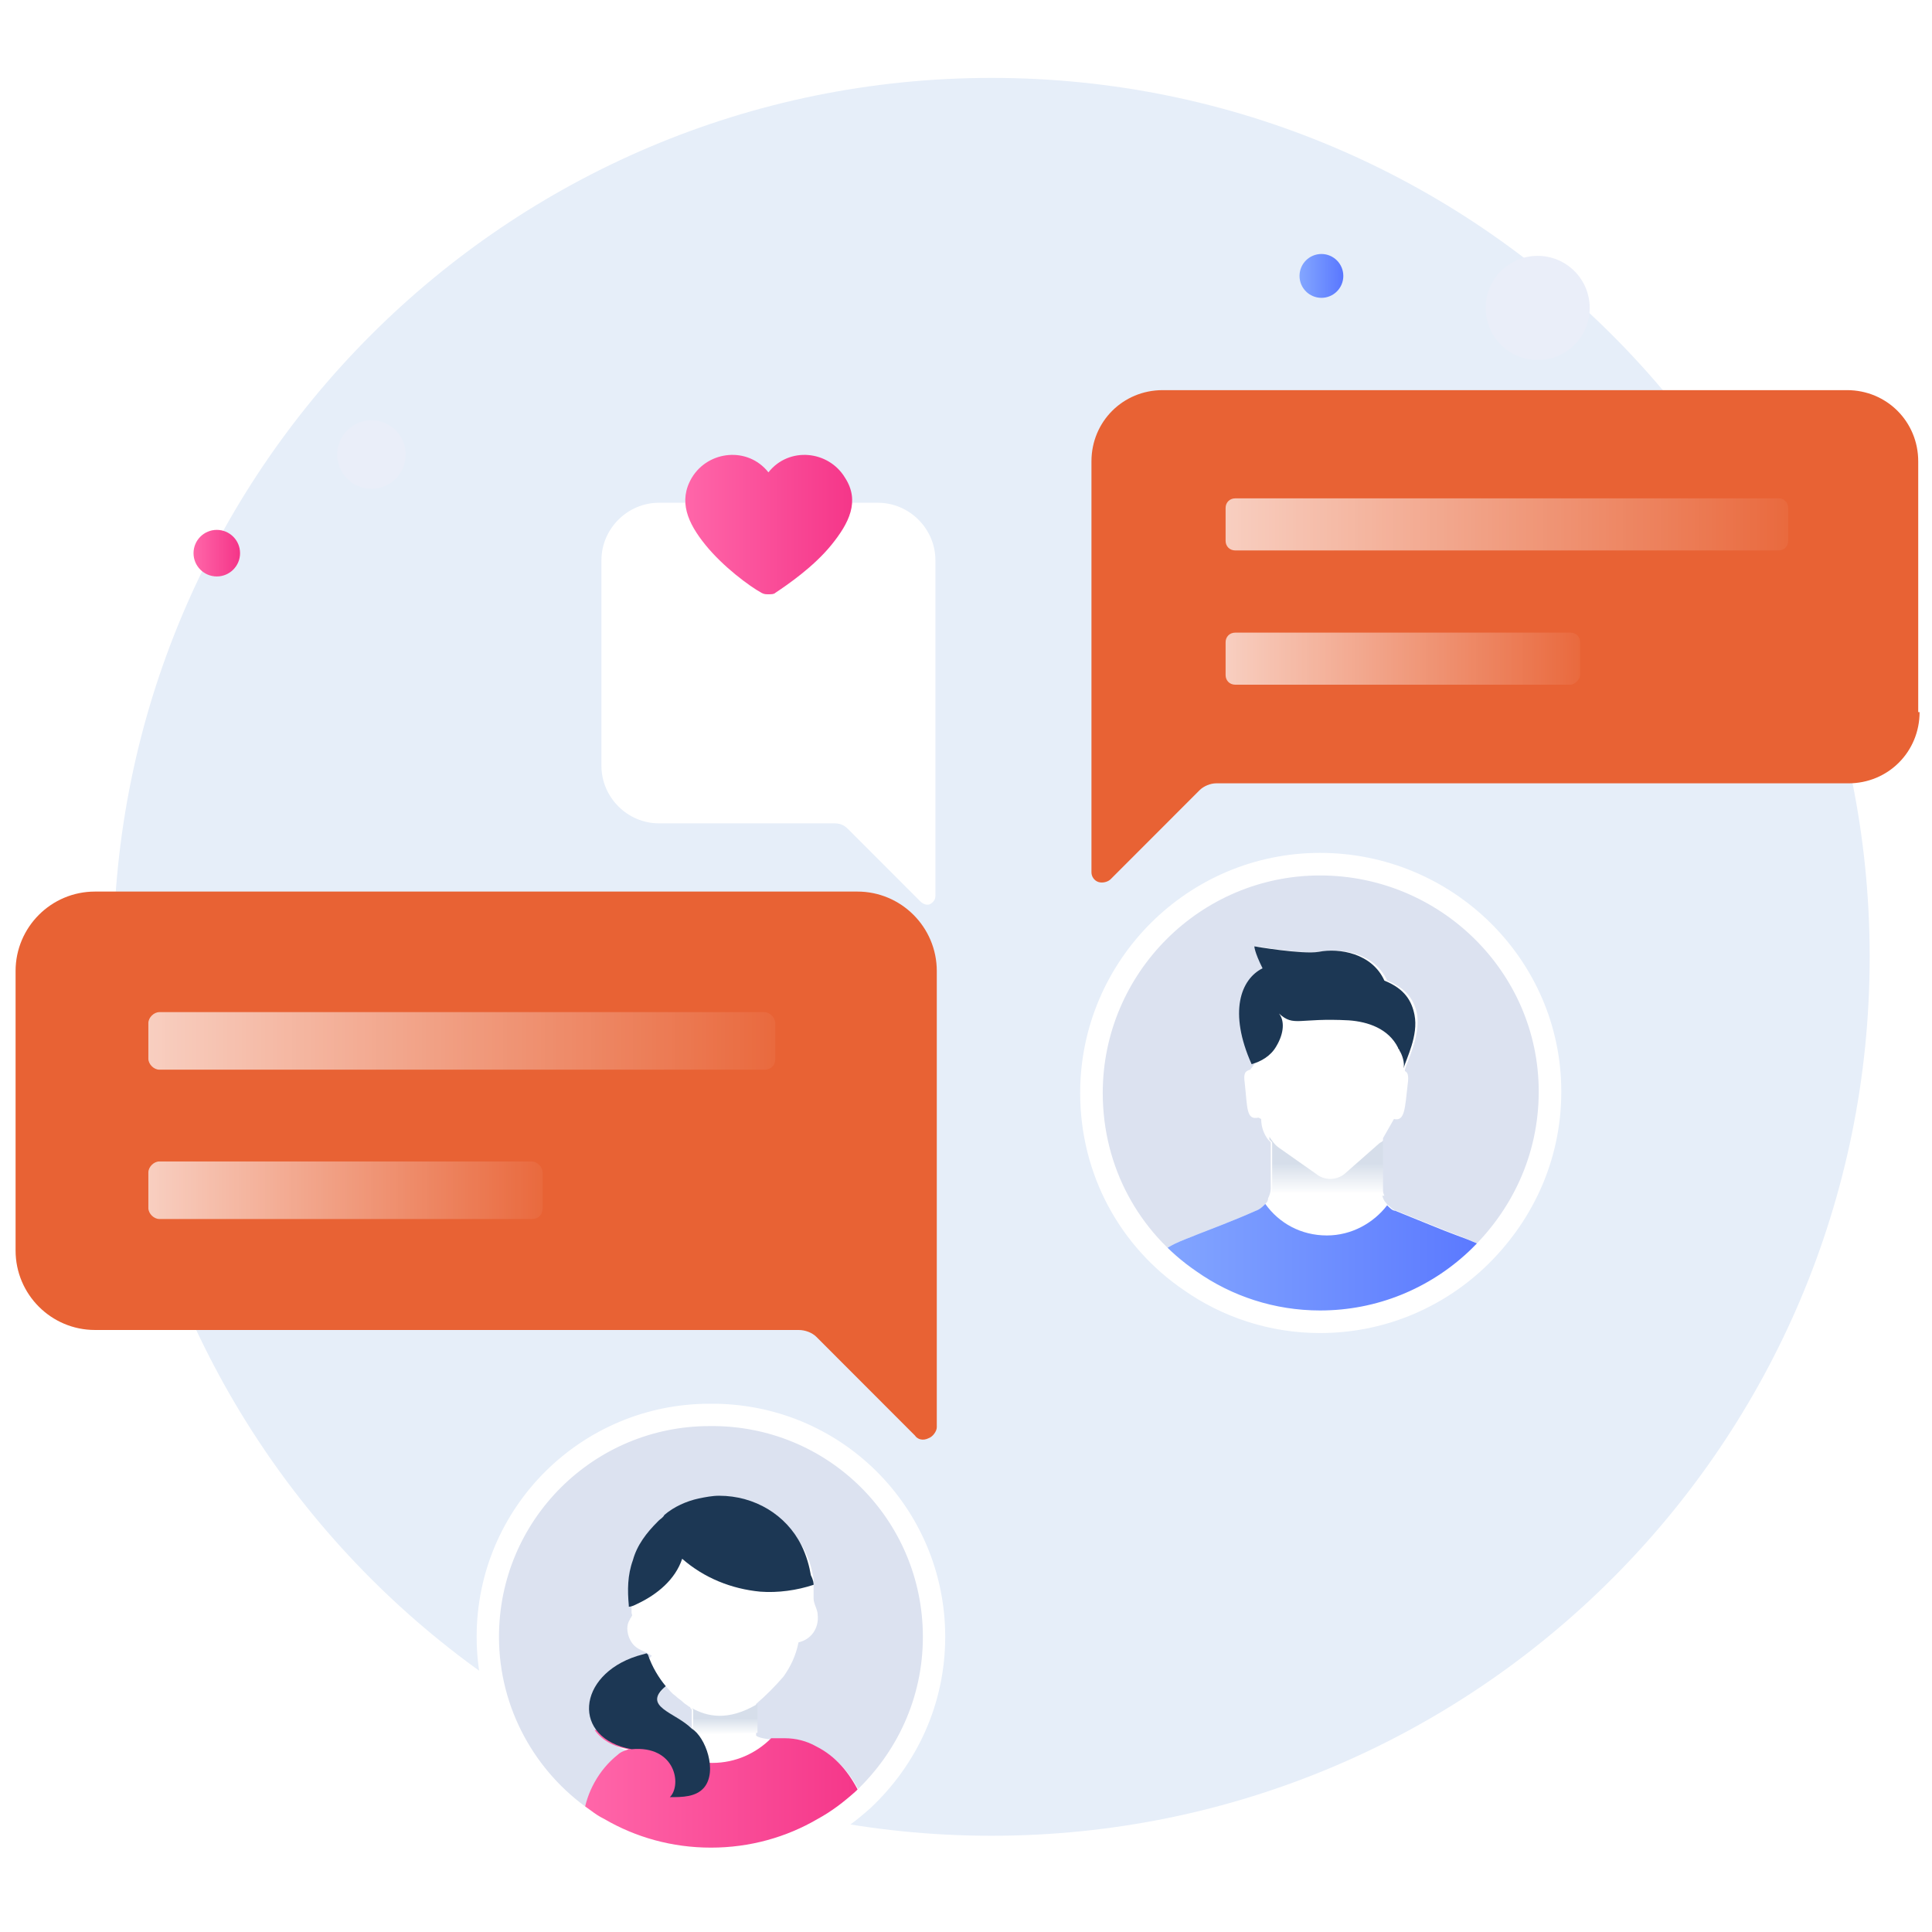
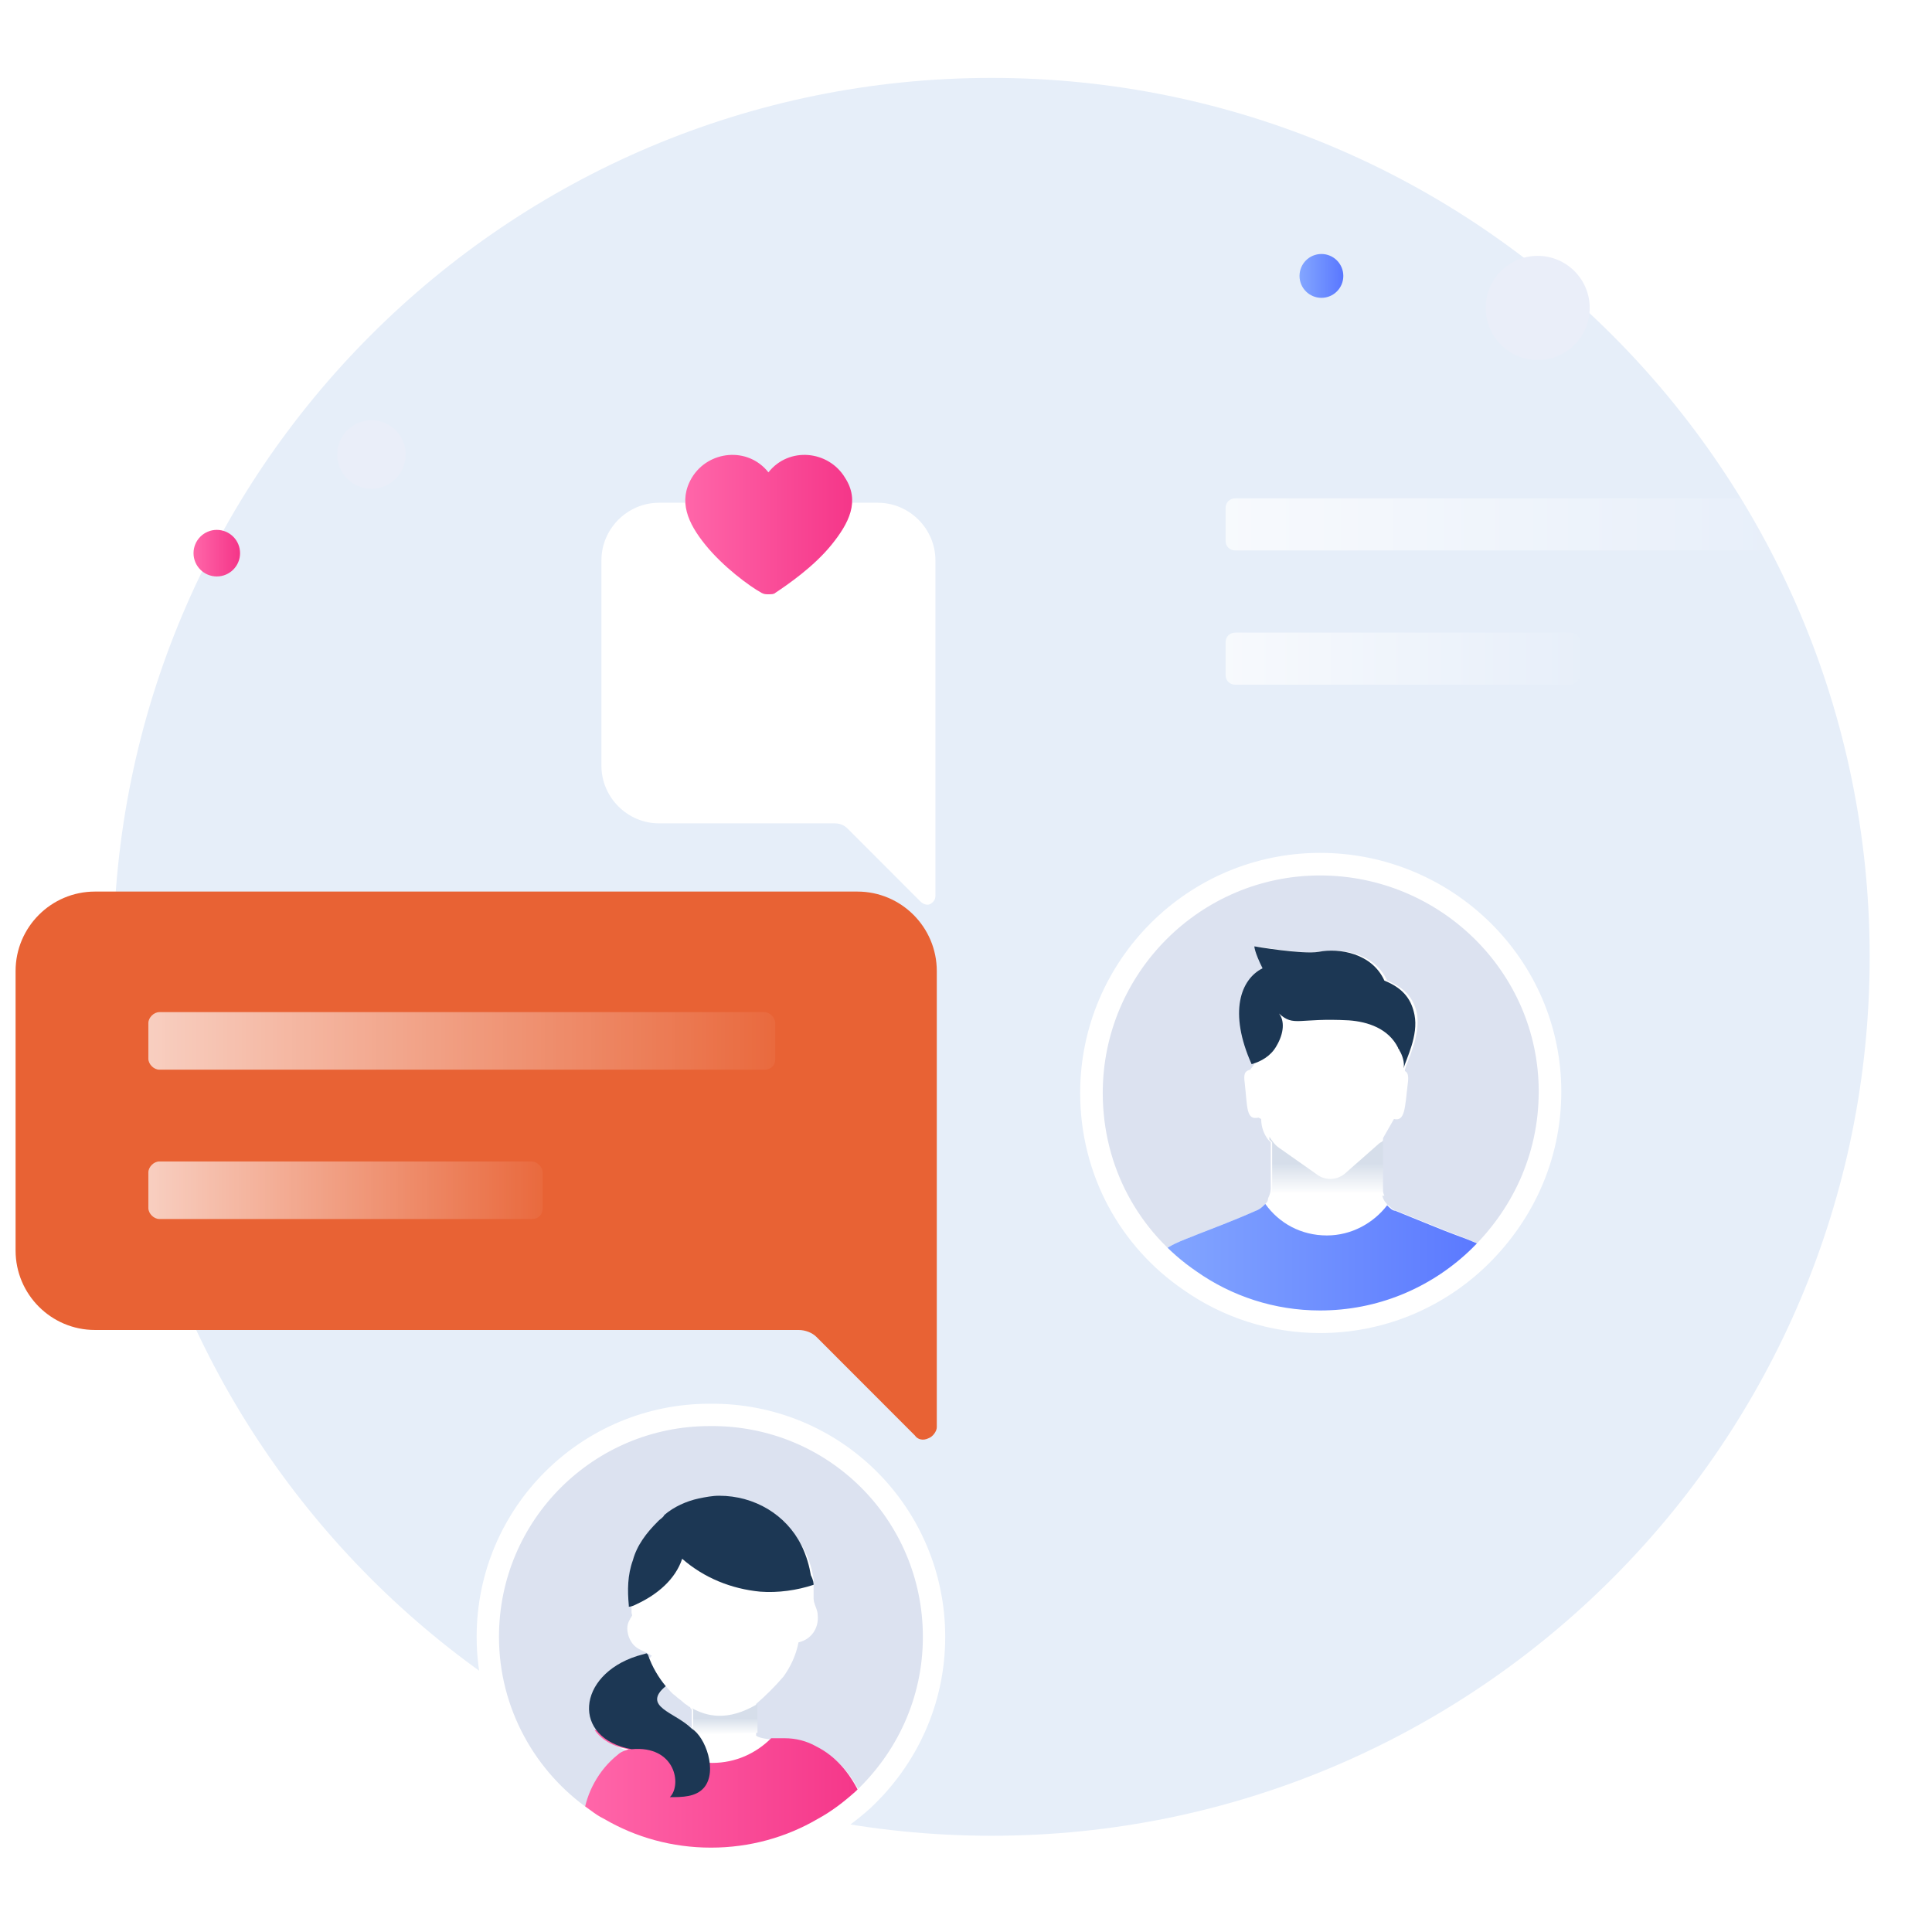
<svg xmlns="http://www.w3.org/2000/svg" width="124" height="124" viewBox="0 0 124 124" fill="none">
  <path d="M63.639 117.823C94.766 117.823 120 92.567 120 61.411C120 30.256 94.766 5 63.639 5C32.512 5 7.278 30.256 7.278 61.411C7.278 92.567 32.512 117.823 63.639 117.823Z" fill="#E6EEF9" />
  <path d="M98.692 23.105C100.536 23.105 102.031 21.609 102.031 19.764C102.031 17.919 100.536 16.422 98.692 16.422C96.849 16.422 95.354 17.919 95.354 19.764C95.354 21.609 96.849 23.105 98.692 23.105Z" fill="#EAEEF9" />
  <path d="M23.842 31.371C25.055 31.371 26.038 30.387 26.038 29.172C26.038 27.959 25.055 26.974 23.842 26.974C22.629 26.974 21.645 27.959 21.645 29.172C21.645 30.387 22.629 31.371 23.842 31.371Z" fill="#EAEEF9" />
  <path d="M13.914 36.998C14.739 36.998 15.408 36.329 15.408 35.504C15.408 34.678 14.739 34.009 13.914 34.009C13.089 34.009 12.421 34.678 12.421 35.504C12.421 36.329 13.089 36.998 13.914 36.998Z" fill="url(#paint0_linear_324_2409)" />
  <path d="M84.812 19.116C85.588 19.116 86.217 18.486 86.217 17.709C86.217 16.932 85.588 16.302 84.812 16.302C84.035 16.302 83.406 16.932 83.406 17.709C83.406 18.486 84.035 19.116 84.812 19.116Z" fill="url(#paint1_linear_324_2409)" />
  <path d="M59.949 105.057C59.949 109.19 58.192 112.883 55.381 115.521C54.59 116.225 53.8 116.84 52.833 117.368C50.725 118.599 48.265 119.302 45.629 119.302C42.994 119.302 40.534 118.599 38.425 117.368C38.074 117.192 37.81 117.016 37.459 116.752C33.769 114.202 31.309 109.894 31.309 105.057C31.309 97.144 37.722 90.812 45.541 90.812C53.536 90.725 59.949 97.144 59.949 105.057Z" fill="#DCE2F0" />
  <path d="M42.73 108.223C42.906 108.398 43.081 108.662 43.345 108.838C43.521 109.014 43.697 109.102 43.872 109.278C43.96 109.366 44.136 109.454 44.224 109.542C44.224 109.542 44.312 109.542 44.312 109.63L44.399 109.717V110.948C44.399 110.948 44.399 110.948 44.312 110.861C44.224 110.773 44.048 110.685 43.96 110.597C43.784 110.509 43.609 110.333 43.433 110.245C43.345 110.245 43.345 110.157 43.257 110.157C42.642 109.805 42.115 109.454 42.115 109.014C42.203 108.838 42.379 108.574 42.73 108.223ZM55.205 115.081C54.678 113.938 53.712 112.795 52.482 112.18C51.867 111.916 51.164 111.652 50.461 111.652C50.285 111.652 50.022 111.652 49.846 111.652C49.758 111.652 49.67 111.652 49.583 111.652C48.616 111.564 48.528 111.388 48.528 111.388V109.366C49.143 108.838 49.758 108.223 50.285 107.607C50.725 106.992 51.076 106.288 51.252 105.409C52.042 105.233 52.57 104.529 52.482 103.65C52.482 103.298 52.218 102.947 52.218 102.595C52.218 102.419 52.218 102.243 52.218 102.067C52.218 101.979 52.218 101.804 52.218 101.716C52.218 101.628 52.218 101.452 52.218 101.364C52.13 100.748 51.955 100.133 51.603 99.43C50.549 97.495 48.616 96.264 46.332 96.264C45.893 96.264 45.453 96.352 45.014 96.44C44.224 96.616 43.433 96.967 42.818 97.495C42.73 97.583 42.554 97.671 42.467 97.847L42.379 97.935C41.676 98.638 41.061 99.429 40.797 100.397C40.446 101.364 40.446 102.331 40.534 103.298C40.534 103.298 40.534 103.298 40.534 103.386V103.474C40.534 103.65 40.622 103.65 40.534 103.738C40.534 103.826 40.446 103.826 40.446 103.914C40.27 104.178 40.182 104.529 40.358 105.057C40.709 105.936 41.237 105.848 41.852 106.288C41.852 106.288 41.764 106.288 41.764 106.376L41.149 106.552C38.337 107.431 37.371 109.805 38.601 111.3C39.04 111.828 39.743 112.267 40.797 112.531C40.534 112.531 40.27 112.707 40.094 112.883C38.865 113.85 38.074 115.345 37.898 116.752C37.898 116.84 37.898 116.928 37.898 117.016C38.25 117.192 38.513 117.455 38.865 117.631H52.833C53.712 117.104 54.59 116.488 55.381 115.785C55.293 115.345 55.293 115.169 55.205 115.081Z" fill="white" />
  <path d="M55.381 115.521C54.59 116.225 53.8 116.84 52.833 117.368C50.725 118.599 48.265 119.302 45.629 119.302C42.994 119.302 40.534 118.599 38.425 117.368C38.074 117.192 37.81 117.016 37.459 116.752C37.459 116.664 37.459 116.576 37.459 116.488C37.635 115.081 38.425 113.587 39.655 112.619C39.831 112.444 40.094 112.356 40.358 112.268C39.304 112.092 38.601 111.652 38.162 111.037H41.5C42.467 112.356 43.96 113.147 45.717 113.147C47.211 113.147 48.528 112.531 49.495 111.564C49.583 111.564 49.67 111.564 49.758 111.564C49.934 111.564 50.11 111.564 50.373 111.564C51.076 111.564 51.779 111.74 52.394 112.092C53.624 112.707 54.502 113.762 55.117 114.994C55.293 115.169 55.293 115.345 55.381 115.521Z" fill="url(#paint2_linear_324_2409)" />
  <path d="M48.616 109.366V111.213L43.082 111.388L43.345 110.157C43.433 110.157 43.433 110.245 43.521 110.245C43.697 110.333 43.872 110.509 44.048 110.597C44.136 110.685 44.224 110.773 44.399 110.861C44.399 110.861 44.487 110.861 44.487 110.949V109.718L44.399 109.63C45.366 110.157 46.684 110.509 48.616 109.366Z" fill="url(#paint3_linear_324_2409)" />
  <path d="M52.218 101.716C51.164 102.068 49.934 102.244 48.792 102.156C46.947 101.98 45.19 101.276 43.784 100.045C43.345 101.364 42.203 102.331 40.885 102.947C40.709 103.035 40.534 103.123 40.358 103.123C40.358 103.123 40.358 103.123 40.358 103.035C40.27 102.068 40.27 101.1 40.622 100.133C40.885 99.166 41.5 98.374 42.203 97.671L42.291 97.583C42.379 97.495 42.554 97.407 42.642 97.231C43.257 96.704 44.048 96.352 44.839 96.176C45.278 96.088 45.717 96 46.156 96C48.441 96 50.461 97.231 51.428 99.166C51.779 99.869 51.955 100.573 52.042 101.1C52.218 101.452 52.218 101.628 52.218 101.716Z" fill="#1C3754" />
  <path d="M45.19 114.73C44.663 115.345 43.784 115.345 42.994 115.345C43.784 114.554 43.345 112.004 40.534 112.268C36.668 111.564 37.02 107.519 40.885 106.288L41.5 106.113L41.588 106.2C41.852 106.992 42.291 107.695 42.73 108.223C41.149 109.542 43.345 109.894 44.399 110.949C45.278 111.476 46.069 113.675 45.19 114.73Z" fill="#1C3754" />
  <path d="M59.949 105.057C59.949 109.19 58.192 112.883 55.381 115.521C54.59 116.225 53.8 116.84 52.833 117.368C50.725 118.599 48.265 119.302 45.629 119.302C42.994 119.302 40.534 118.599 38.425 117.368C38.074 117.192 37.81 117.016 37.459 116.752C33.769 114.202 31.309 109.894 31.309 105.057C31.309 97.144 37.722 90.812 45.541 90.812C53.536 90.725 59.949 97.144 59.949 105.057Z" stroke="white" stroke-width="1.434" stroke-miterlimit="10" stroke-linecap="round" stroke-linejoin="round" />
  <path d="M99.483 70.061C99.483 74.018 97.902 77.535 95.442 80.173C95.266 80.437 95.003 80.613 94.739 80.788C92.103 83.251 88.589 84.745 84.724 84.745C81.649 84.745 78.75 83.778 76.378 82.107C75.675 81.668 75.06 81.052 74.445 80.525C71.722 77.887 70.052 74.194 70.052 70.061C70.052 61.971 76.641 55.376 84.724 55.376C92.894 55.376 99.483 61.971 99.483 70.061Z" fill="#E9F0F8" />
  <path d="M99.483 70.061C99.483 74.369 97.638 78.15 94.739 80.876C92.103 83.338 88.589 84.833 84.724 84.833C81.649 84.833 78.75 83.866 76.378 82.195C72.512 79.557 70.052 75.161 70.052 70.149C70.052 62.059 76.641 55.464 84.724 55.464C92.806 55.464 99.483 61.971 99.483 70.061Z" fill="#DCE2F0" />
  <path d="M95.442 80.173C95.266 80.437 95.003 80.612 94.739 80.788C92.103 83.251 88.589 84.745 84.724 84.745C81.649 84.745 78.75 83.778 76.378 82.107C75.675 81.668 75.06 81.052 74.445 80.525C74.796 80.085 75.324 79.821 76.466 79.382L76.905 79.206C77.784 78.854 79.013 78.414 80.595 77.711C80.858 77.623 81.034 77.447 81.21 77.271C81.298 77.183 81.385 77.095 81.385 76.919C81.473 76.743 81.561 76.48 81.561 76.304V73.314C81.473 73.226 81.473 73.226 81.385 73.138C81.122 72.787 80.946 72.347 80.946 71.819L80.77 71.731C79.98 71.907 80.068 71.116 79.892 69.533C79.804 68.918 79.892 68.742 80.243 68.654L80.507 68.302C79.98 67.071 79.716 65.928 79.716 65.049C79.716 63.554 80.331 62.587 81.21 62.147C80.683 61.092 80.683 60.74 80.683 60.74C80.683 60.74 83.757 61.268 84.812 61.092C86.129 60.828 88.238 61.18 89.029 62.938C90.346 63.466 90.786 64.257 90.961 65.137C91.137 66.543 90.346 68.038 90.171 68.654V68.742C90.346 68.83 90.434 69.006 90.346 69.621C90.171 71.116 90.171 71.995 89.468 71.819L88.765 73.05C88.765 73.226 88.765 73.226 88.677 73.314C88.677 73.578 88.677 74.018 88.677 76.392C88.677 76.656 88.765 77.007 88.941 77.183C89.029 77.271 89.029 77.359 89.117 77.359C89.292 77.535 89.468 77.711 89.644 77.711C91.401 78.414 92.631 78.942 93.597 79.293C94.475 79.645 95.091 79.909 95.442 80.173Z" fill="white" />
  <path d="M95.442 80.173C95.266 80.437 95.003 80.613 94.739 80.788C92.103 83.251 88.589 84.745 84.724 84.745C81.649 84.745 78.75 83.778 76.378 82.108C75.675 81.668 75.06 81.052 74.445 80.525C74.796 80.085 75.324 79.821 76.466 79.382L76.905 79.206C77.784 78.854 79.013 78.414 80.595 77.711C80.858 77.623 81.034 77.447 81.21 77.271C82.088 78.502 83.494 79.294 85.163 79.294C86.745 79.294 88.15 78.502 89.029 77.359C89.204 77.535 89.38 77.711 89.556 77.711C91.313 78.414 92.543 78.942 93.509 79.294C94.475 79.645 95.091 79.909 95.442 80.173Z" fill="url(#paint4_linear_324_2409)" />
  <path d="M90.083 68.566C90.171 68.214 89.995 67.687 89.819 67.423C89.819 67.335 89.731 67.335 89.731 67.247C89.116 66.016 87.799 65.576 86.569 65.488C83.318 65.312 83.055 65.928 82.088 65.049C82.44 65.488 82.44 66.28 81.912 67.159C81.561 67.775 80.946 68.126 80.331 68.302C78.838 64.961 79.628 62.85 81.034 62.147C80.507 61.092 80.507 60.74 80.507 60.74C80.507 60.74 83.582 61.268 84.636 61.092C85.954 60.828 88.062 61.18 88.853 62.938C90.171 63.466 90.61 64.257 90.786 65.137C91.049 66.456 90.258 67.95 90.083 68.566Z" fill="#1C3754" />
  <path d="M81.649 76.304V73.314C81.561 73.226 81.561 73.226 81.473 73.138V72.963C81.649 73.226 81.825 73.49 82.088 73.666L84.46 75.337C84.987 75.776 85.778 75.776 86.305 75.337L88.501 73.402C88.589 73.314 88.677 73.314 88.765 73.226C88.765 73.49 88.765 73.93 88.765 76.304C88.765 76.48 88.765 76.568 88.853 76.744H81.649C81.561 76.568 81.649 76.48 81.649 76.304Z" fill="url(#paint5_linear_324_2409)" />
  <path d="M99.483 70.061C99.483 74.369 97.638 78.15 94.739 80.876C92.103 83.338 88.589 84.833 84.724 84.833C81.649 84.833 78.75 83.866 76.378 82.195C72.512 79.557 70.052 75.161 70.052 70.149C70.052 62.059 76.641 55.464 84.724 55.464C92.806 55.464 99.483 61.971 99.483 70.061Z" stroke="white" stroke-width="1.449" stroke-miterlimit="10" stroke-linecap="round" stroke-linejoin="round" />
  <path d="M1 80.261C1 83.075 3.284 85.361 6.095 85.361H51.252C51.691 85.361 52.13 85.537 52.394 85.8L58.719 92.132C58.895 92.395 59.246 92.483 59.598 92.308C59.861 92.219 60.125 91.868 60.125 91.604V62.323C60.125 59.509 57.841 57.223 55.029 57.223H6.095C3.284 57.223 1 59.509 1 62.323V80.261Z" fill="#E86234" />
  <path opacity="0.7" d="M49.056 68.654H10.225C9.873 68.654 9.522 68.302 9.522 67.95V65.664C9.522 65.312 9.873 64.961 10.225 64.961H49.056C49.407 64.961 49.758 65.312 49.758 65.664V67.95C49.758 68.39 49.495 68.654 49.056 68.654Z" fill="url(#paint6_linear_324_2409)" />
  <path opacity="0.7" d="M34.121 78.238H10.225C9.873 78.238 9.522 77.887 9.522 77.535V75.249C9.522 74.897 9.873 74.545 10.225 74.545H34.121C34.472 74.545 34.823 74.897 34.823 75.249V77.535C34.823 77.975 34.56 78.238 34.121 78.238Z" fill="url(#paint7_linear_324_2409)" />
  <g filter="url(#filter0_d_324_2409)">
    <path d="M38.601 39.548C38.601 41.571 40.27 43.242 42.291 43.242H53.536C53.888 43.242 54.151 43.33 54.415 43.593L59.071 48.254C59.246 48.43 59.51 48.517 59.686 48.43C59.861 48.342 60.037 48.166 60.037 47.902V26.359C60.037 24.336 58.368 22.666 56.347 22.666H42.291C40.27 22.666 38.601 24.336 38.601 26.359V39.548Z" fill="white" />
  </g>
-   <path d="M123.203 45.704C123.203 48.254 121.183 50.276 118.635 50.276H78.047C77.696 50.276 77.256 50.452 76.993 50.716L71.282 56.431C71.107 56.607 70.755 56.695 70.492 56.607C70.228 56.519 70.052 56.255 70.052 55.992V29.612C70.052 27.062 72.073 25.04 74.621 25.04H118.547C121.095 25.04 123.116 27.062 123.116 29.612V45.704H123.203Z" fill="#E86234" />
-   <path opacity="0.7" d="M114.155 35.328H79.277C78.925 35.328 78.662 35.064 78.662 34.712V32.602C78.662 32.25 78.925 31.986 79.277 31.986H114.155C114.506 31.986 114.769 32.25 114.769 32.602V34.712C114.769 35.064 114.506 35.328 114.155 35.328Z" fill="url(#paint8_linear_324_2409)" />
+   <path opacity="0.7" d="M114.155 35.328H79.277C78.925 35.328 78.662 35.064 78.662 34.712V32.602C78.662 32.25 78.925 31.986 79.277 31.986H114.155C114.506 31.986 114.769 32.25 114.769 32.602C114.769 35.064 114.506 35.328 114.155 35.328Z" fill="url(#paint8_linear_324_2409)" />
  <path opacity="0.7" d="M100.801 43.945H79.277C78.925 43.945 78.662 43.681 78.662 43.33V41.219C78.662 40.867 78.925 40.604 79.277 40.604H100.801C101.152 40.604 101.416 40.867 101.416 41.219V43.33C101.416 43.593 101.064 43.945 100.801 43.945Z" fill="url(#paint9_linear_324_2409)" />
  <path d="M54.239 30.668C53.185 28.909 50.637 28.645 49.319 30.316C48.001 28.645 45.453 28.909 44.399 30.668C43.521 32.162 44.136 33.569 45.278 34.976C46.42 36.383 48.089 37.614 48.88 38.054C49.056 38.142 49.143 38.142 49.319 38.142C49.495 38.142 49.67 38.142 49.758 38.054C50.549 37.526 52.218 36.383 53.36 34.976C54.502 33.569 55.205 32.162 54.239 30.668Z" fill="url(#paint10_linear_324_2409)" />
  <defs>
    <filter id="filter0_d_324_2409" x="19.398" y="13.064" width="59.843" height="64.205" filterUnits="userSpaceOnUse" color-interpolation-filters="sRGB">
      <feFlood flood-opacity="0" result="BackgroundImageFix" />
      <feColorMatrix in="SourceAlpha" type="matrix" values="0 0 0 0 0 0 0 0 0 0 0 0 0 0 0 0 0 0 127 0" result="hardAlpha" />
      <feOffset dy="9.602" />
      <feGaussianBlur stdDeviation="9.602" />
      <feColorMatrix type="matrix" values="0 0 0 0 0.398 0 0 0 0 0.477 0 0 0 0 0.575 0 0 0 0.18 0" />
      <feBlend mode="normal" in2="BackgroundImageFix" result="effect1_dropShadow_324_2409" />
      <feBlend mode="normal" in="SourceGraphic" in2="effect1_dropShadow_324_2409" result="shape" />
    </filter>
    <linearGradient id="paint0_linear_324_2409" x1="12.424" y1="35.505" x2="15.328" y2="35.505" gradientUnits="userSpaceOnUse">
      <stop stop-color="#FF66A9" />
      <stop offset="1" stop-color="#F53689" />
    </linearGradient>
    <linearGradient id="paint1_linear_324_2409" x1="83.442" y1="17.667" x2="86.169" y2="17.667" gradientUnits="userSpaceOnUse">
      <stop stop-color="#83A6FF" />
      <stop offset="1" stop-color="#5A78FF" />
    </linearGradient>
    <linearGradient id="paint2_linear_324_2409" x1="37.552" y1="115.21" x2="55.365" y2="115.21" gradientUnits="userSpaceOnUse">
      <stop stop-color="#FF66A9" />
      <stop offset="1" stop-color="#F53689" />
    </linearGradient>
    <linearGradient id="paint3_linear_324_2409" x1="45.838" y1="111.325" x2="45.838" y2="110.266" gradientUnits="userSpaceOnUse">
      <stop stop-color="white" />
      <stop offset="0.991" stop-color="#D6DEEA" />
    </linearGradient>
    <linearGradient id="paint4_linear_324_2409" x1="74.5" y1="81.002" x2="95.447" y2="81.002" gradientUnits="userSpaceOnUse">
      <stop stop-color="#83A6FF" />
      <stop offset="1" stop-color="#5A78FF" />
    </linearGradient>
    <linearGradient id="paint5_linear_324_2409" x1="85.149" y1="76.626" x2="85.149" y2="74.645" gradientUnits="userSpaceOnUse">
      <stop stop-color="white" />
      <stop offset="0.991" stop-color="#D6DEEA" />
    </linearGradient>
    <linearGradient id="paint6_linear_324_2409" x1="53.113" y1="66.816" x2="8.907" y2="66.816" gradientUnits="userSpaceOnUse">
      <stop offset="0.007" stop-color="white" stop-opacity="0" />
      <stop offset="1" stop-color="white" />
    </linearGradient>
    <linearGradient id="paint7_linear_324_2409" x1="36.933" y1="76.4" x2="9.135" y2="76.4" gradientUnits="userSpaceOnUse">
      <stop offset="0.007" stop-color="white" stop-opacity="0" />
      <stop offset="1" stop-color="white" />
    </linearGradient>
    <linearGradient id="paint8_linear_324_2409" x1="117.78" y1="33.665" x2="78.111" y2="33.665" gradientUnits="userSpaceOnUse">
      <stop offset="0.007" stop-color="white" stop-opacity="0" />
      <stop offset="1" stop-color="white" />
    </linearGradient>
    <linearGradient id="paint9_linear_324_2409" x1="103.313" y1="42.282" x2="78.314" y2="42.282" gradientUnits="userSpaceOnUse">
      <stop offset="0.007" stop-color="white" stop-opacity="0" />
      <stop offset="1" stop-color="white" />
    </linearGradient>
    <linearGradient id="paint10_linear_324_2409" x1="43.981" y1="33.648" x2="54.688" y2="33.648" gradientUnits="userSpaceOnUse">
      <stop stop-color="#FF66A9" />
      <stop offset="1" stop-color="#F53689" />
    </linearGradient>
  </defs>
</svg>